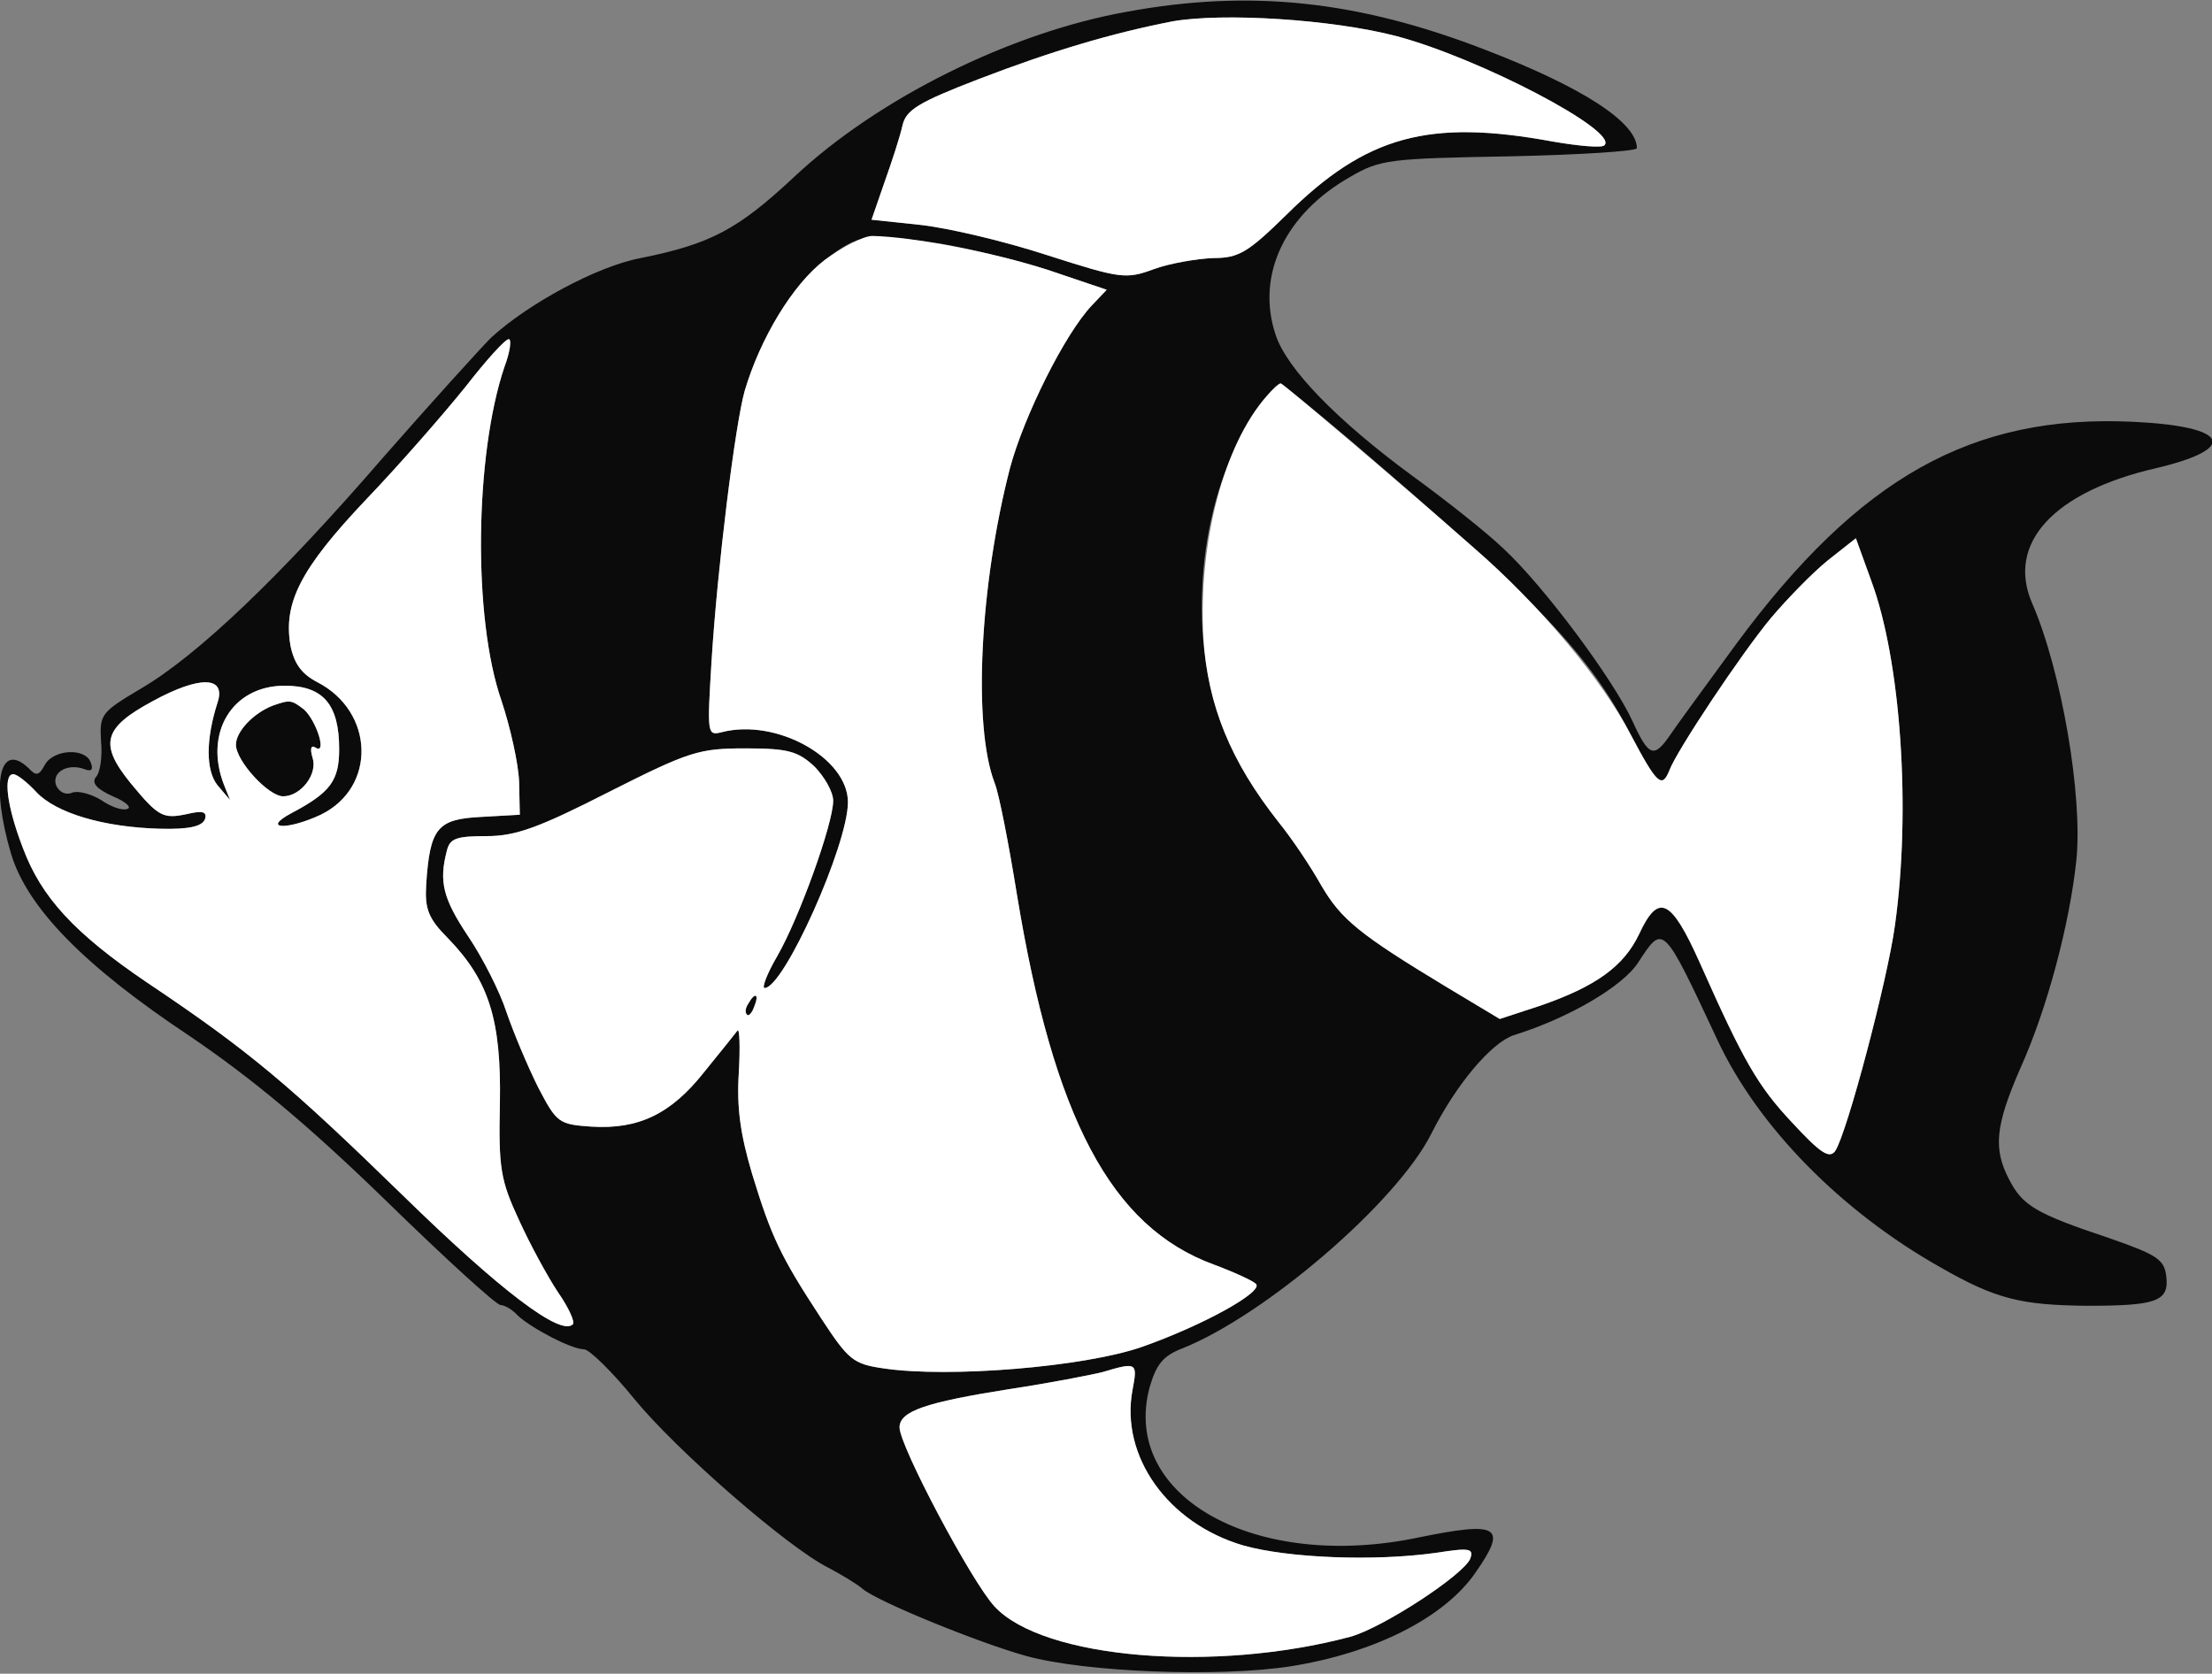
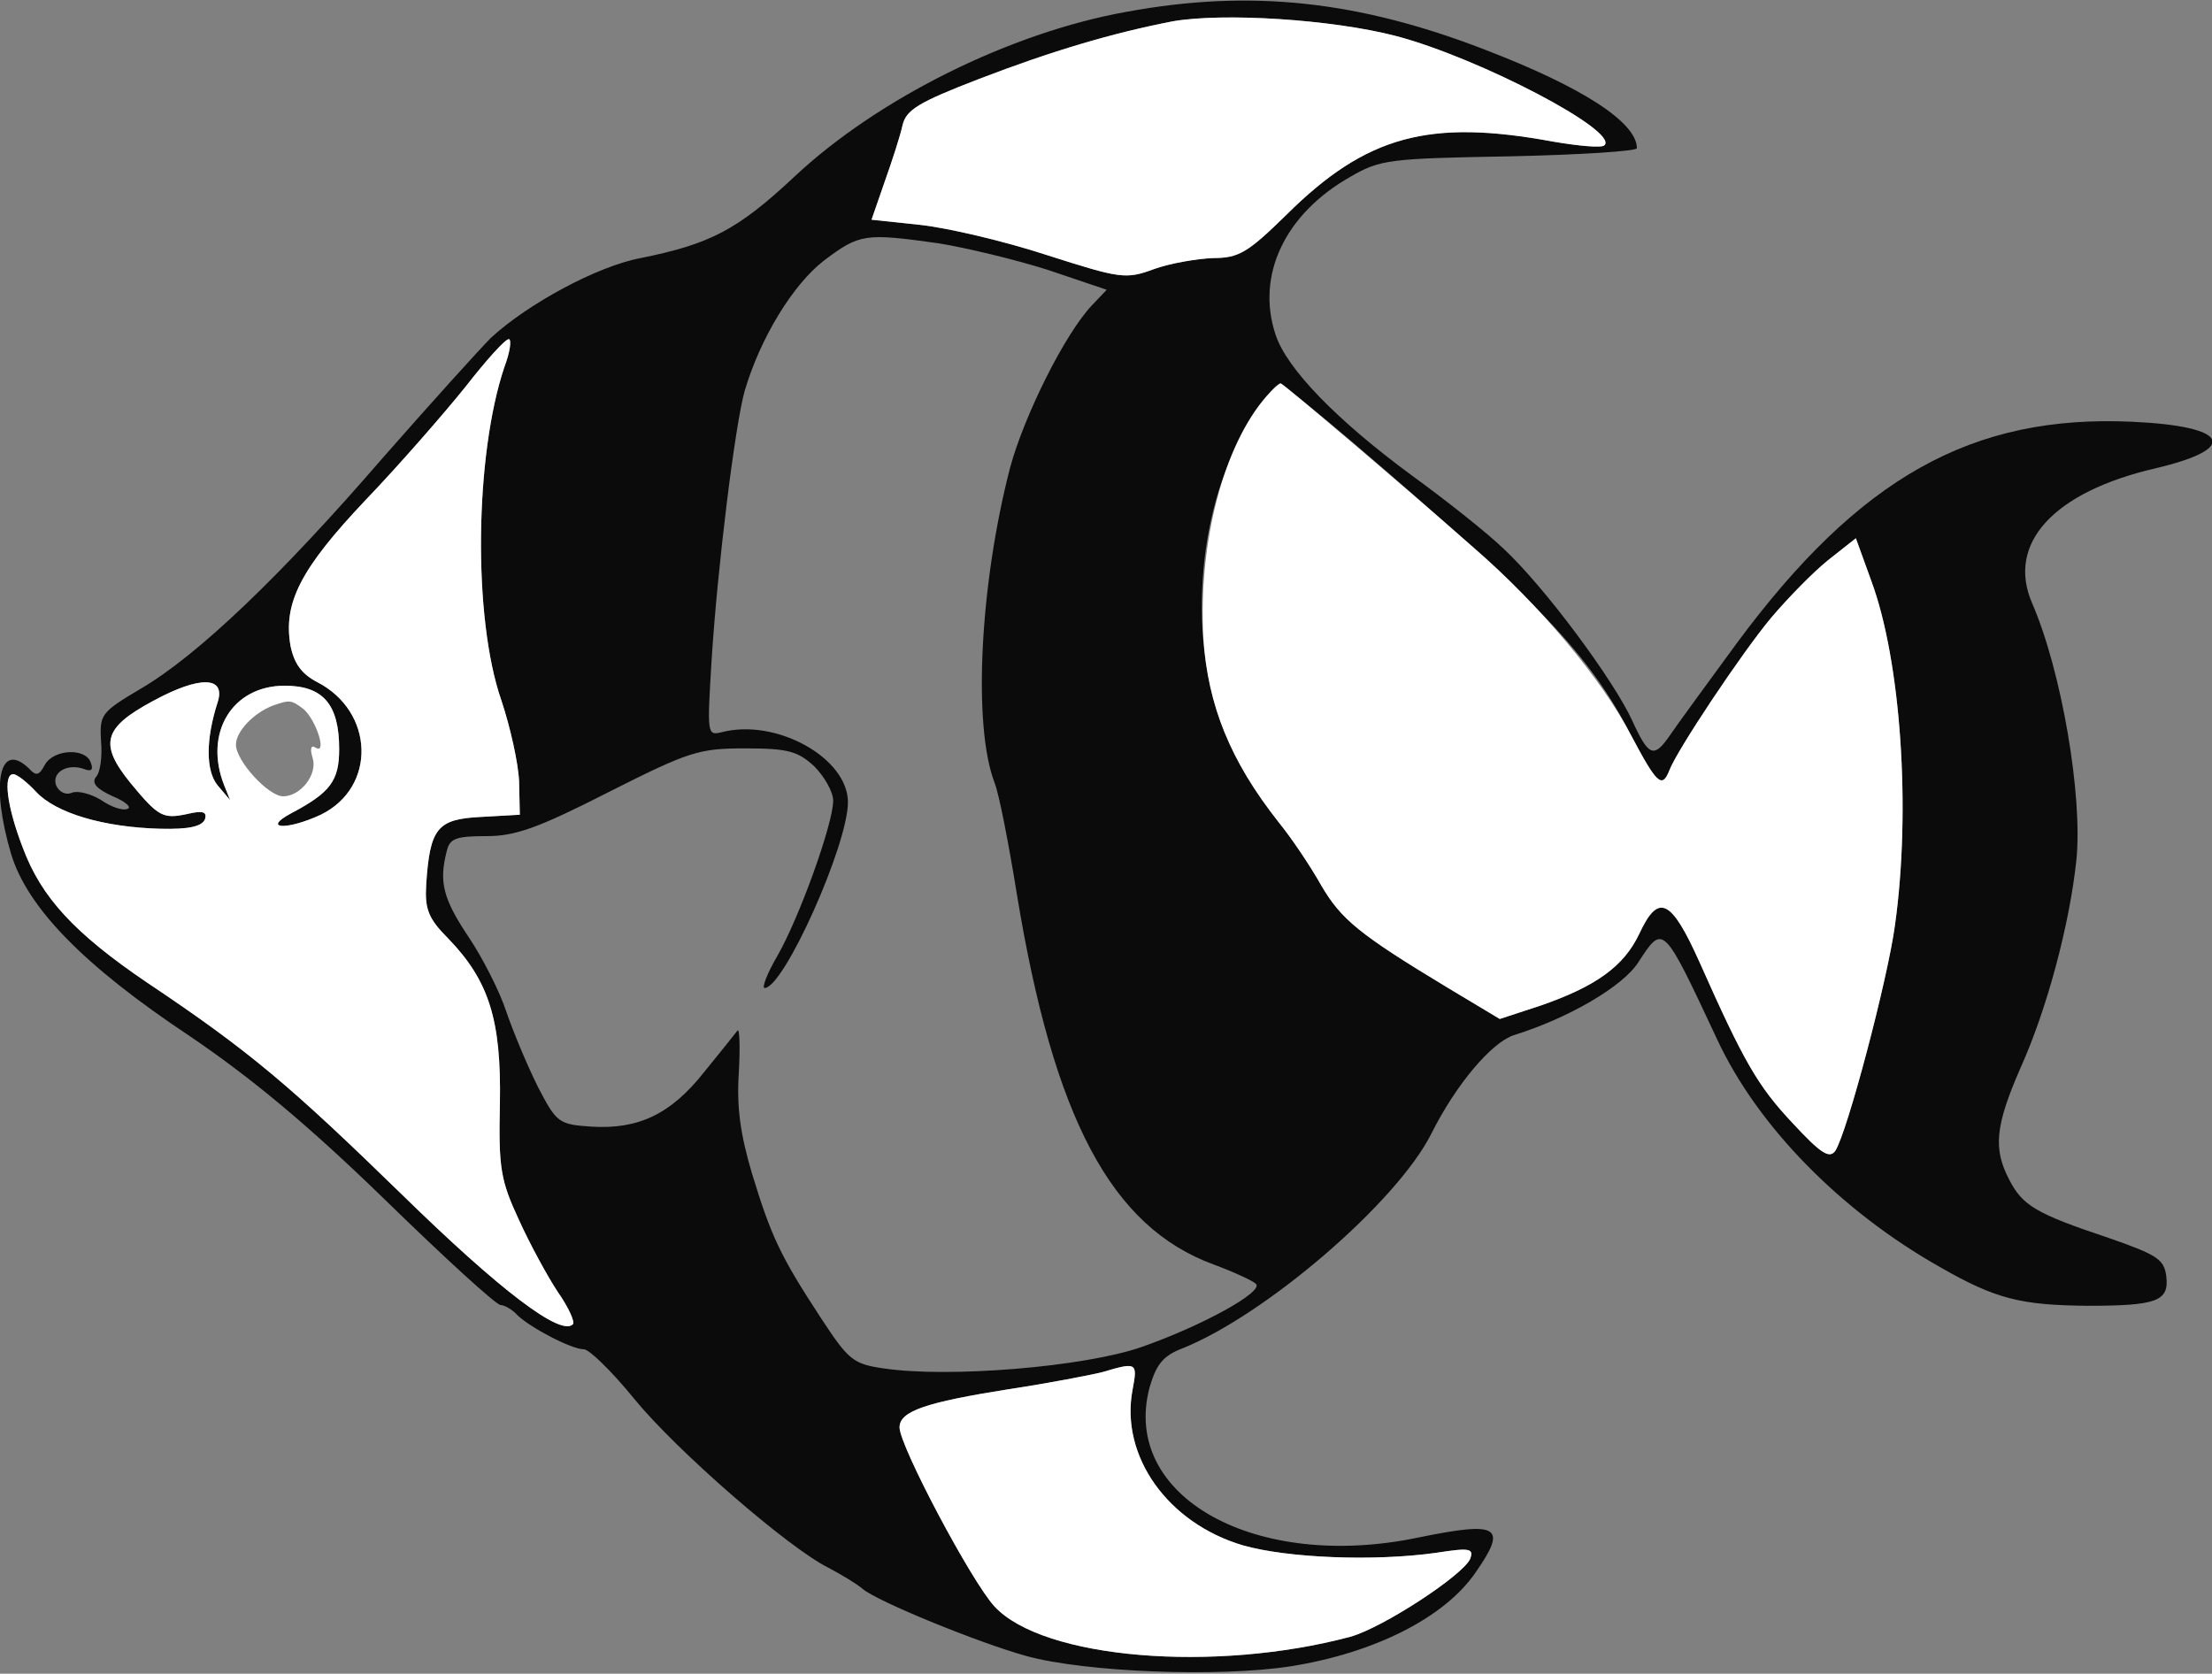
<svg xmlns="http://www.w3.org/2000/svg" version="1.0" width="300pt" height="227pt" viewBox="0 0 300 227" preserveAspectRatio="xMidYMid meet">
  <rect x="0" y="0" width="300" height="227" fill="#808080" stroke="none" />
  <g transform="translate(0,227) scale(0.1,-0.1)" fill="#0B0B0B" stroke="none">
    <path d="M1528 2254 c-157 -28 -337 -117 -451 -224 -77 -72 -114 -91 -208 -110 -59 -11 -153 -62 -203 -108 -15 -15 -81 -88 -146 -162 -139 -161 -252 -269 -329 -314 -54 -32 -56 -35 -54 -71 2 -21 -1 -43 -7 -49 -6 -8 1 -16 23 -26 17 -7 26 -15 20 -17 -7 -3 -23 3 -36 12 -13 8 -31 13 -39 10 -9 -4 -18 1 -22 10 -6 18 16 30 38 22 10 -4 13 -1 9 9 -7 20 -50 18 -62 -3 -8 -15 -12 -16 -22 -5 -40 38 -52 -21 -24 -116 22 -73 99 -152 242 -247 84 -57 160 -120 265 -222 81 -79 151 -143 157 -143 5 0 16 -6 23 -14 18 -17 73 -46 90 -46 7 0 38 -30 68 -67 58 -71 209 -202 263 -229 17 -9 39 -22 47 -29 20 -17 157 -73 222 -91 80 -22 261 -29 358 -14 114 18 209 66 251 127 44 63 32 70 -76 48 -222 -47 -405 55 -366 203 9 31 18 43 44 53 113 45 291 198 338 291 34 68 82 124 112 134 74 23 148 66 169 99 34 52 33 53 107 -105 55 -118 168 -233 303 -309 75 -43 109 -51 198 -52 95 0 112 6 108 40 -3 23 -12 29 -78 52 -99 33 -117 44 -135 79 -22 42 -19 73 15 151 37 82 67 197 76 282 9 87 -20 257 -60 349 -35 81 29 151 168 183 114 27 99 57 -32 63 -217 10 -370 -75 -537 -301 -41 -56 -82 -112 -90 -124 -22 -32 -29 -29 -51 19 -25 55 -119 182 -175 234 -24 23 -80 67 -124 99 -102 75 -170 145 -185 191 -27 81 13 164 101 214 41 24 54 25 217 28 94 2 172 7 172 11 0 35 -74 83 -207 134 -171 66 -317 82 -485 51z m366 -33 c113 -30 302 -129 282 -148 -3 -4 -35 -1 -70 5 -168 31 -253 8 -361 -99 -53 -52 -65 -59 -100 -59 -22 -1 -58 -7 -80 -15 -38 -14 -45 -13 -145 19 -58 19 -135 37 -172 41 l-66 7 18 52 c10 28 21 62 24 76 5 21 21 31 104 63 99 38 180 62 262 78 68 12 216 3 304 -20z m-621 -281 c37 -6 104 -22 148 -36 l80 -27 -20 -21 c-37 -39 -92 -150 -111 -220 -41 -158 -51 -350 -21 -428 6 -15 19 -82 30 -150 50 -305 128 -452 267 -503 27 -10 53 -22 57 -26 13 -10 -72 -57 -155 -86 -78 -27 -261 -42 -349 -29 -42 6 -48 11 -86 69 -55 84 -67 110 -93 195 -16 54 -21 90 -18 137 2 36 1 62 -2 57 -3 -4 -23 -29 -45 -56 -45 -57 -89 -78 -153 -74 -44 3 -47 5 -72 53 -14 28 -33 73 -43 102 -9 28 -33 75 -52 103 -34 51 -40 74 -29 116 4 17 13 20 54 20 39 0 70 11 166 60 109 55 122 59 185 59 58 0 71 -4 93 -24 14 -14 26 -35 26 -47 0 -31 -46 -159 -76 -211 -14 -24 -21 -43 -17 -43 26 0 113 194 113 252 0 60 -97 114 -171 95 -20 -5 -20 -3 -14 96 8 128 32 321 45 367 21 71 65 144 108 177 48 36 55 37 155 23z m-589 -168 c-40 -119 -43 -340 -4 -452 12 -36 23 -85 24 -110 l1 -45 -53 -3 c-59 -3 -69 -15 -74 -92 -2 -33 3 -46 30 -73 55 -57 72 -110 70 -223 -2 -89 1 -105 26 -159 15 -33 39 -77 53 -98 14 -20 23 -40 20 -43 -16 -17 -98 45 -232 176 -151 147 -206 194 -345 287 -99 67 -144 116 -169 183 -22 57 -27 100 -13 100 5 0 19 -11 31 -24 27 -29 92 -48 168 -50 39 -1 57 3 61 13 3 10 -3 12 -24 7 -33 -7 -39 -4 -77 42 -43 53 -37 75 30 111 64 35 100 34 88 -2 -16 -50 -16 -92 0 -112 l17 -20 -8 20 c-28 71 11 135 82 135 52 0 74 -25 74 -86 0 -43 -12 -59 -65 -87 -41 -22 -5 -23 40 -2 76 37 73 140 -5 180 -21 11 -31 25 -36 49 -10 58 13 104 102 198 46 48 106 117 135 153 28 36 54 65 59 65 4 0 2 -17 -6 -38z m1153 -104 c250 -214 319 -286 375 -395 35 -66 42 -73 52 -48 10 27 98 159 138 207 22 26 56 61 77 78 l38 30 21 -58 c40 -108 54 -310 32 -467 -10 -74 -65 -282 -81 -306 -8 -11 -20 -3 -58 38 -47 50 -66 83 -126 218 -39 87 -56 94 -82 38 -21 -44 -59 -71 -134 -97 l-55 -18 -70 42 c-121 73 -145 93 -172 139 -14 25 -40 64 -58 86 -17 22 -46 68 -64 103 -56 108 -53 287 7 407 23 45 51 85 60 85 1 0 47 -37 100 -82z m-301 -1283 c-17 -90 48 -181 150 -211 60 -17 177 -22 262 -10 45 7 51 6 46 -8 -9 -22 -119 -94 -163 -106 -184 -49 -416 -30 -482 41 -31 33 -129 218 -129 243 0 22 35 34 149 52 53 8 110 19 126 23 47 14 48 13 41 -24z" id="node1" class="node" />
-     <path d="M1015 909 c-4 -6 -5 -12 -2 -15 2 -3 7 2 10 11 7 17 1 20 -8 4z" id="node2" class="node" />
-     <path d="M370 1313 c-26 -10 -50 -35 -50 -53 0 -22 44 -70 64 -70 24 0 47 30 40 52 -4 13 -2 18 4 14 16 -10 1 37 -16 52 -17 13 -19 13 -42 5z" id="node3" class="node" />
  </g>
  <g transform="translate(0,227) scale(0.1,-0.1)" fill="#FFFFFF" stroke="none">
    <path d="M1590 2241 c-82 -16 -163 -40 -262 -78 -83 -32 -99 -42 -104 -63 -3 -14 -14 -48 -24 -76 l-18 -52 66 -7 c37 -4 114 -22 172 -41 100 -32 107 -33 145 -19 22 8 58 14 80 15 35 0 47 7 100 59 108 107 193 130 361 99 35 -6 67 -9 70 -5 20 19 -169 118 -282 148 -88 23 -236 32 -304 20z" id="node6" class="node" />
-     <path d="M1118 1917 c-43 -33 -87 -106 -108 -177 -13 -46 -37 -239 -45 -367 -6 -99 -6 -101 14 -96 74 19 171 -35 171 -95 0 -58 -87 -252 -113 -252 -4 0 3 19 17 43 30 52 76 180 76 211 0 12 -12 33 -26 47 -22 20 -35 24 -93 24 -63 0 -76 -4 -185 -59 -96 -49 -127 -60 -166 -60 -41 0 -50 -3 -54 -20 -11 -42 -5 -65 29 -116 19 -28 43 -75 52 -103 10 -29 29 -74 43 -102 25 -48 28 -50 72 -53 64 -4 108 17 153 74 22 27 42 52 45 56 3 5 4 -21 2 -57 -3 -47 2 -83 18 -137 26 -85 38 -111 93 -195 38 -58 44 -63 86 -69 88 -13 271 2 349 29 83 29 168 76 155 86 -4 4 -30 16 -57 26 -139 51 -217 198 -267 503 -11 68 -24 135 -30 150 -30 78 -20 270 21 428 19 70 74 181 111 220 l20 21 -80 27 c-74 24 -184 45 -238 46 -12 0 -41 -15 -65 -33z m-95 -1012 c-3 -9 -8 -14 -10 -11 -3 3 -2 9 2 15 9 16 15 13 8 -4z" id="node7" class="node" />
    <path d="M631 1745 c-29 -36 -89 -105 -135 -153 -89 -94 -112 -140 -102 -198 5 -24 15 -38 36 -49 78 -40 81 -143 5 -180 -45 -21 -81 -20 -40 2 53 28 65 44 65 87 0 61 -22 86 -74 86 -71 0 -110 -64 -82 -135 l8 -20 -17 20 c-16 20 -16 62 0 112 12 36 -24 37 -88 2 -67 -36 -73 -58 -30 -111 38 -46 44 -49 77 -42 21 5 27 3 24 -7 -4 -10 -22 -14 -61 -13 -76 2 -141 21 -168 50 -12 13 -26 24 -31 24 -14 0 -9 -43 13 -100 25 -67 70 -116 169 -183 139 -93 194 -140 345 -287 134 -131 216 -193 232 -176 3 3 -6 23 -20 43 -14 21 -38 65 -53 98 -25 54 -28 70 -26 159 2 113 -15 166 -70 223 -27 27 -32 40 -30 73 5 77 15 89 74 92 l53 3 -1 45 c-1 25 -12 74 -24 110 -39 112 -36 333 4 452 8 21 10 38 6 38 -5 0 -31 -29 -59 -65z m-219 -437 c17 -15 32 -62 16 -52 -6 4 -8 -1 -4 -14 7 -22 -16 -52 -40 -52 -20 0 -64 48 -64 70 0 18 24 43 50 53 23 8 25 8 42 -5z" id="node8" class="node" />
    <path d="M1718 1733 c-59 -67 -93 -200 -86 -328 6 -92 37 -168 102 -250 18 -22 44 -61 58 -86 27 -46 51 -66 172 -139 l70 -42 55 18 c75 26 113 53 134 97 26 56 43 49 82 -38 60 -135 79 -168 126 -218 38 -41 50 -49 58 -38 16 24 71 232 81 306 22 157 8 359 -32 467 l-21 58 -38 -30 c-21 -17 -55 -52 -77 -78 -40 -48 -128 -180 -138 -207 -10 -25 -17 -18 -52 48 -39 75 -123 176 -213 254 -108 95 -259 223 -262 223 -2 0 -11 -8 -19 -17z" id="node9" class="node" />
    <path d="M1495 409 c-16 -4 -73 -15 -126 -23 -114 -18 -149 -30 -149 -52 0 -25 98 -210 129 -243 66 -71 298 -90 482 -41 44 12 154 84 163 106 5 14 -1 15 -46 8 -85 -12 -202 -7 -262 10 -102 30 -167 121 -150 211 7 37 6 38 -41 24z" id="node12" class="node" />
  </g>
</svg>